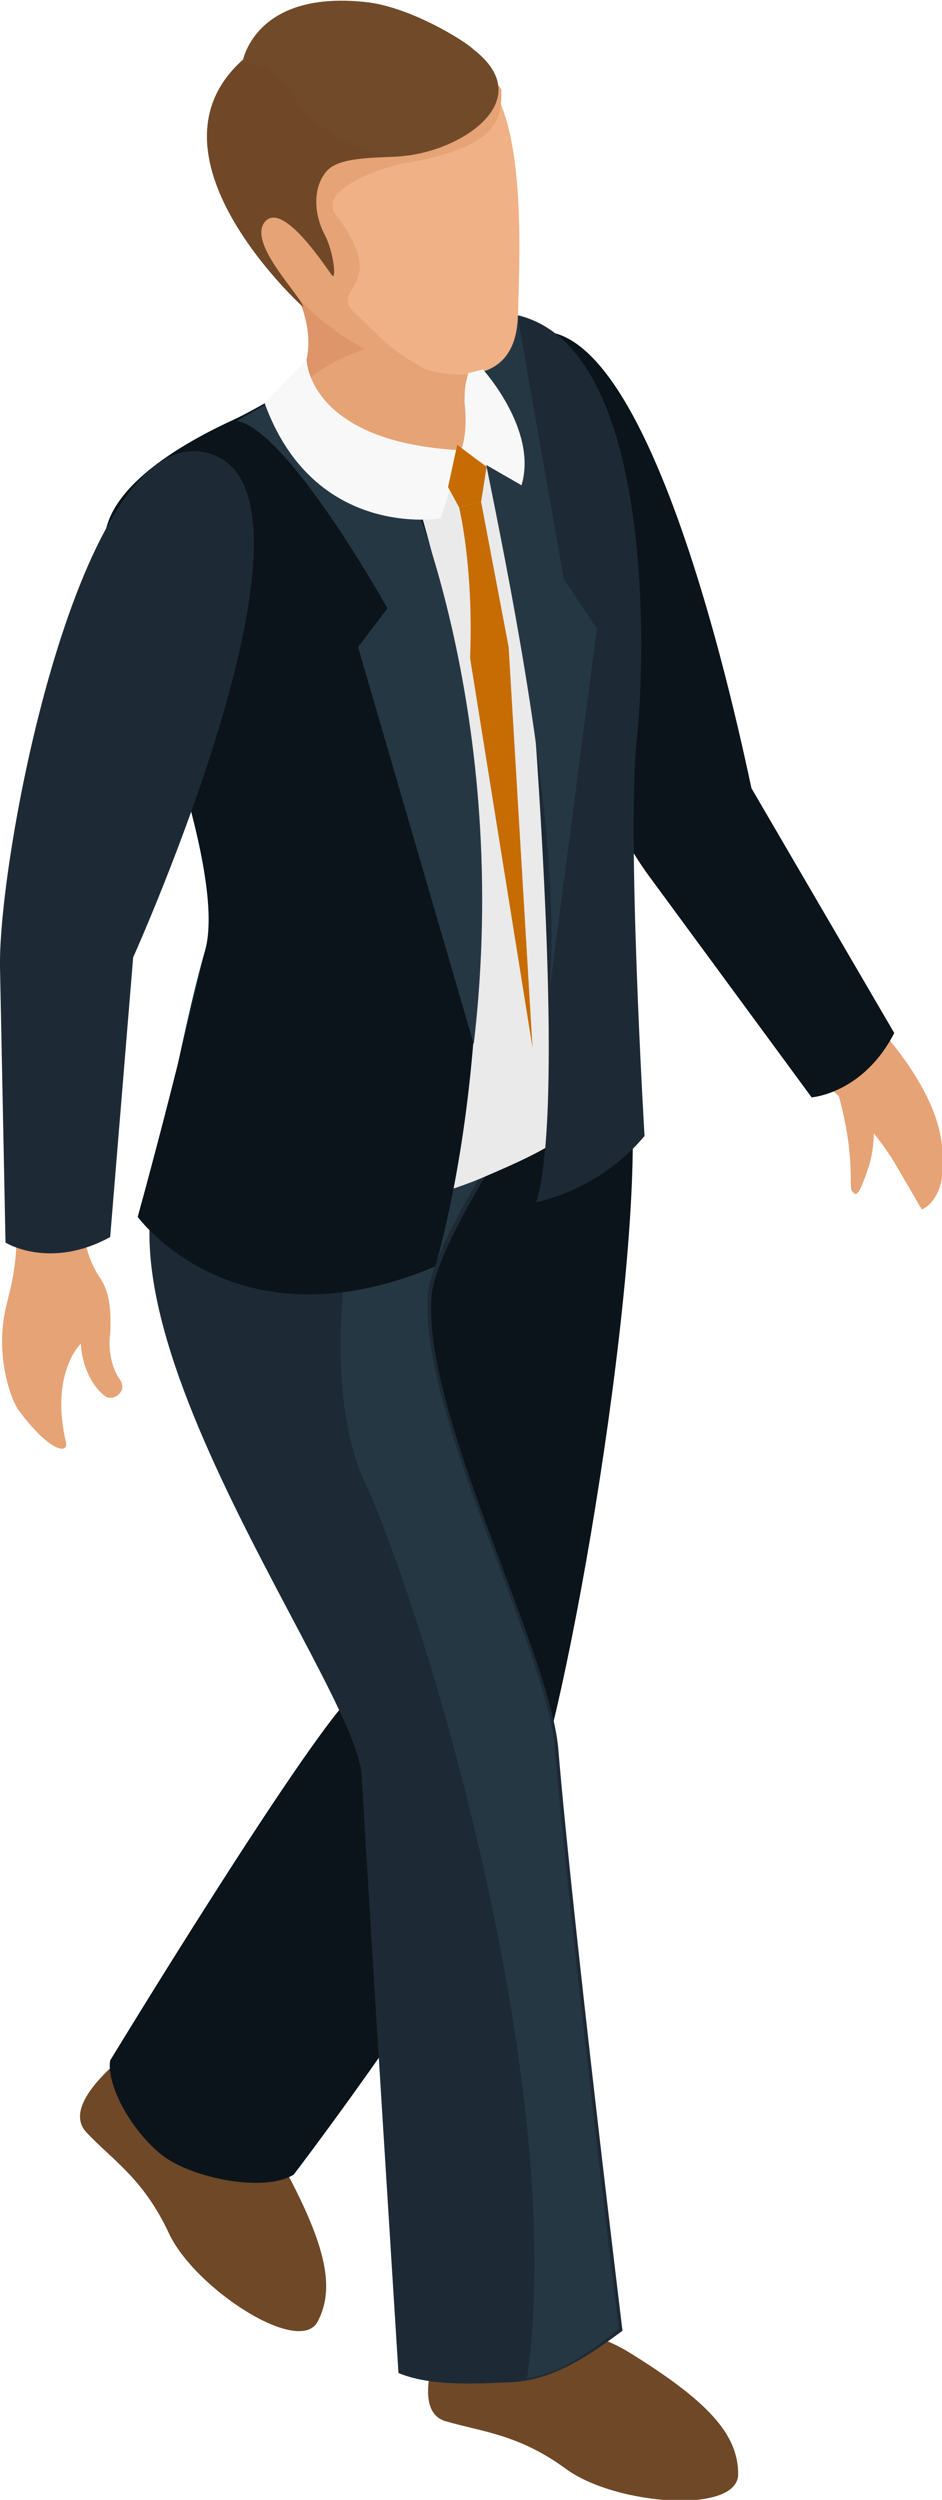
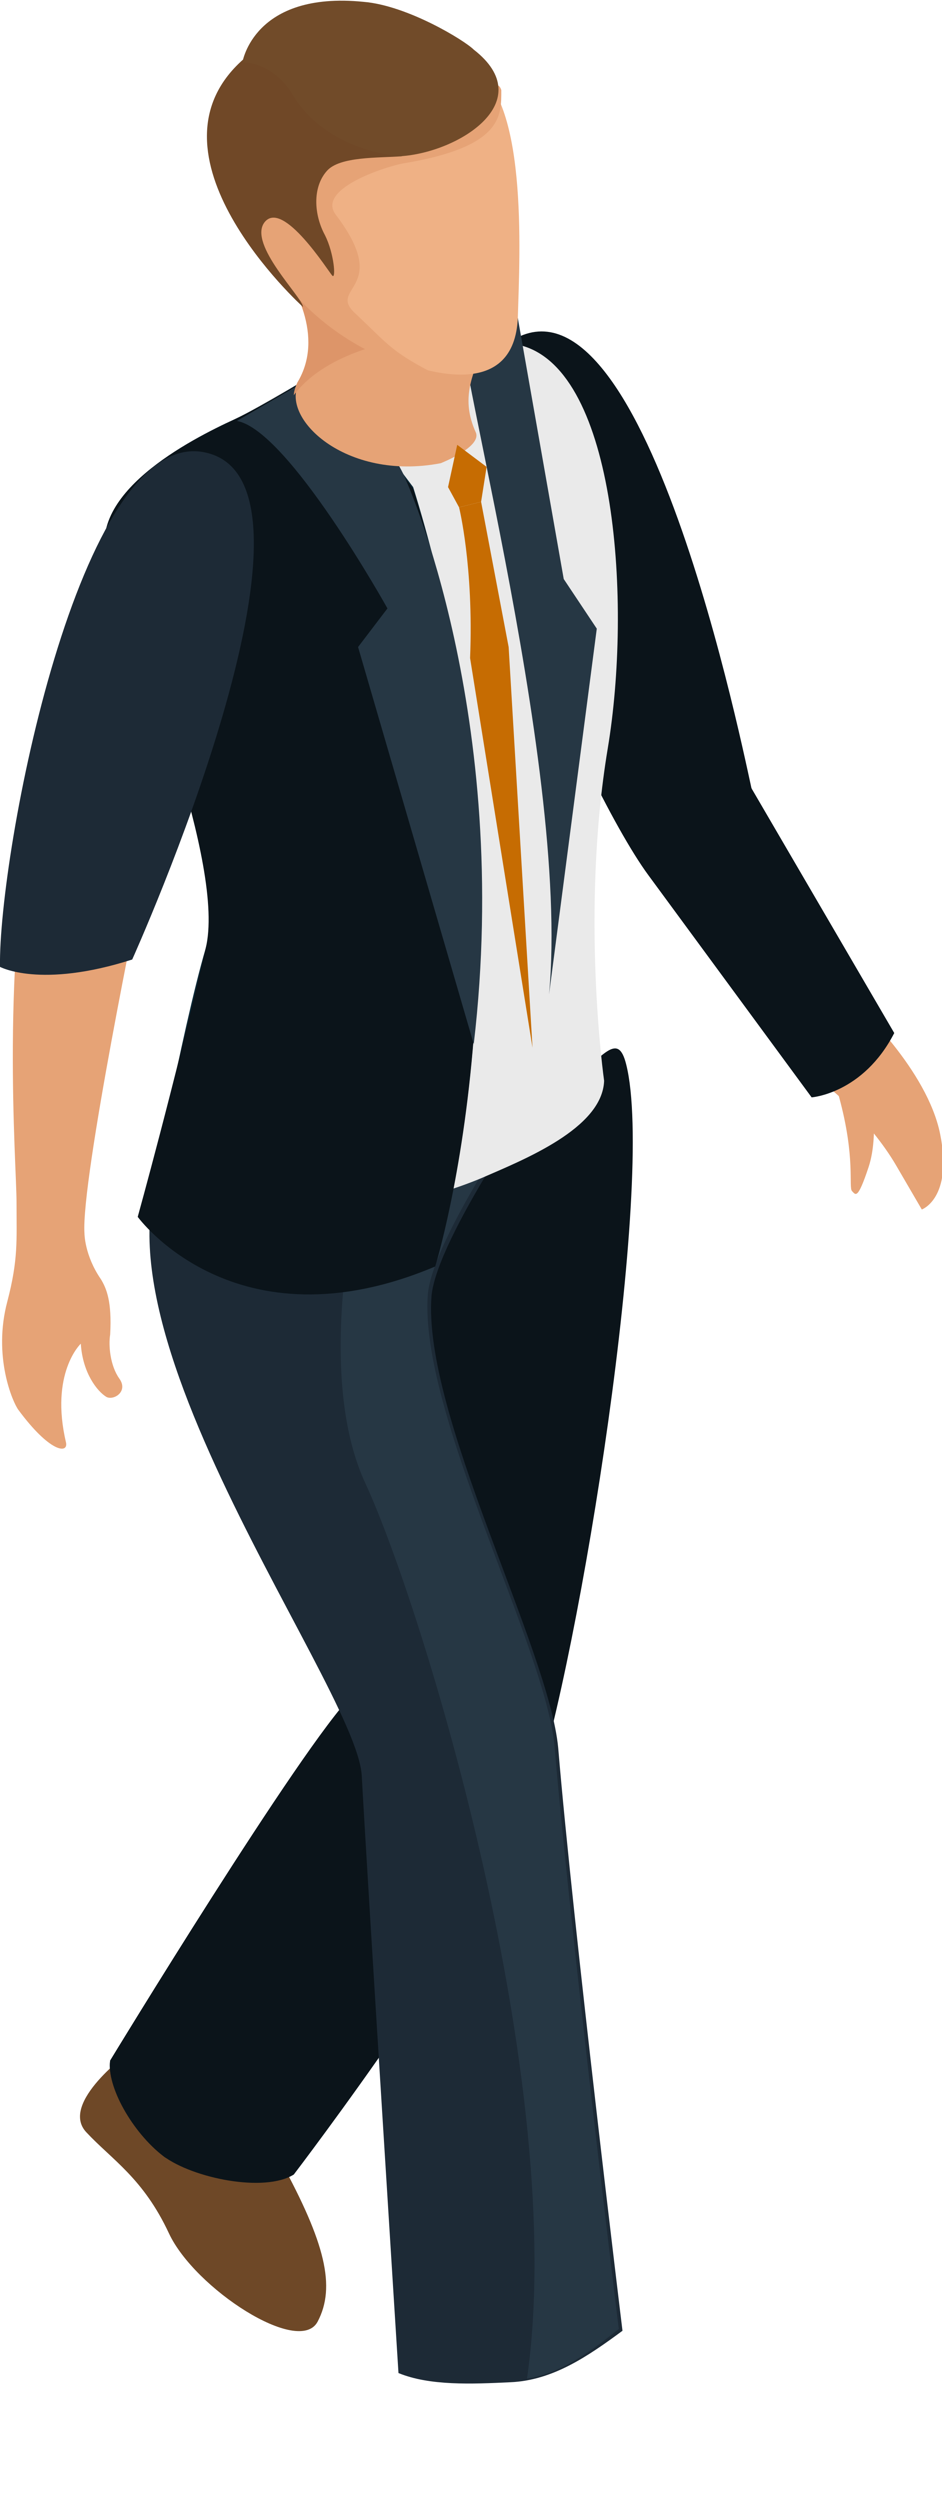
<svg xmlns="http://www.w3.org/2000/svg" version="1.1" id="Layer_1" x="0px" y="0px" viewBox="0 0 51.3 136" style="enable-background:new 0 0 51.3 136;" xml:space="preserve">
  <style type="text/css">
	.st0{fill:#6E4827;}
	.st1{fill:#0B141A;}
	.st2{fill:#1D2A36;}
	.st3{fill:#263744;}
	.st4{fill:#E6A376;}
	.st5{fill:#EAEAEA;}
	.st6{fill:#D8D8D8;}
	.st7{fill:#0C2937;}
	.st8{fill:#DD9569;}
	.st9{fill:#EFB185;}
	.st10{fill:#704827;}
	.st11{fill:#714B29;}
	.st12{fill:#F9F8F8;}
	.st13{fill:#C66C02;}
</style>
  <g>
    <path class="st0" d="M7.1,111.6c0,0-3.9,2.8-2.4,4.4c1.4,1.5,3.1,2.5,4.5,5.5c1.4,3,7.1,6.7,8.1,4.8c1-1.9,0.4-4.3-2-8.7   C12.9,113.4,7.1,111.6,7.1,111.6z" />
    <g>
      <g>
        <path class="st1" d="M8.9,117.3c1.6,1.2,5.5,2,7.1,1c0,0,11-14.4,13-20.5c2.6-7.7,6.7-33.6,5.1-39.9c-0.9-3.6-3.1,5.3-13.4,4     c-8.4-1,0.2,28.7-1.5,30.3C16.4,95,6,112.1,6,112.1C5.8,113.5,7.2,116,8.9,117.3z" />
      </g>
    </g>
    <path class="st1" d="M20.7,62c-8.4-1,0.2,28.7-1.5,30.3C16.4,95,6,112.1,6,112.1c-0.2,1.3,1.2,3.9,2.9,5.2c0.1,0.1,0.2,0.1,0.3,0.2   c1.4-1.8,4.6-6.5,11.6-19C31.7,79.1,30,61.4,30,61.4l-2-0.3C26.1,61.9,23.8,62.4,20.7,62z" />
-     <path class="st0" d="M24.2,126.7c0,0-2,4.3,0,5c2,0.6,4,0.7,6.6,2.6c2.7,2,9.4,2.5,9.4,0.3c0-2.2-1.7-4-5.9-6.6   C30.1,125.4,24.2,126.7,24.2,126.7z" />
    <g>
      <g>
        <path class="st2" d="M27.8,129.6c-2.1,0.1-4.4,0.2-6.1-0.5c0,0-1.7-27-2-32.5c-0.3-5.2-17.9-27.8-9.1-35.7c6.6-6,19-1.8,19-1.8     s-5.8,8.2-6.1,11.4c-0.5,6.4,6.4,19.2,6.9,24.6c0.8,9.6,3.5,31.7,3.5,31.7C32,128.2,30.1,129.5,27.8,129.6z" />
      </g>
    </g>
    <path class="st3" d="M30.2,95c-0.5-5.4-7.4-18.2-6.9-24.6c0.2-2.1,2.7-6.3,4.5-9l-7.4-0.4c0,0-3.8,12.6-0.5,19.7   c3.1,6.7,11.1,32.7,8.8,48.7c1.9-0.3,3.5-1.5,5-2.7C33.7,126.8,31,104.6,30.2,95z" />
    <path class="st4" d="M46.7,54.7c0,0,3.8,3.5,4.5,7c0.7,3.5-1,4.1-1,4.1s0,0-1.4-2.4c-1.4-2.4-4.1-4.9-5.1-5.1   C42.6,58.1,46.7,54.7,46.7,54.7z" />
    <path class="st4" d="M47.4,59.2c0,0,0.5,2.5-0.1,4.3c-0.6,1.8-0.7,1.5-0.9,1.3c-0.2-0.2,0.2-1.8-0.7-5.1   C44.7,56.4,47.4,59.2,47.4,59.2z" />
    <path class="st1" d="M28.3,18.3c-6.3,2.9,3.4,24.4,7,29.3c0,0,2.4-0.3,5.7-4.4C40.9,43.1,35.6,15,28.3,18.3z" />
    <path class="st1" d="M35.3,47.6l8.9,12.1c0,0,2.8-0.2,4.5-3.5l-8-13.7L35.3,47.6z" />
    <path class="st5" d="M16.5,20.8c-1.1,0.5-2.3,1.2-4.2,2.4c-2.5,1.5-5.2,3.7-5.6,4.1c-0.5,0.6-2.3,2,1.5,10.1c0,0,6.1,9.1,3,17.9   c-1.7,4.9-1.7,4.9-1.7,4.9s5.1,8.7,16.7,3.9c2.3-1,6.6-2.7,6.7-5.3c0,0-1.3-9.1,0.2-18.1c1.3-7.8,0.5-20.5-4.7-21.9   C28.5,18.8,25.4,17.1,16.5,20.8z" />
    <path class="st6" d="M6.8,27.2c-0.5,0.6-2.3,2,1.5,10.1c0,0,6.1,9.1,3,17.9c-1.7,4.9-1.7,4.9-1.7,4.9s2,3.4,6.3,4.8   c3.8-10.8,0.5-27.7-0.1-33.9c-0.5-4.4-3.2-6.3-4.8-7C8.9,25.4,7.1,26.9,6.8,27.2z" />
    <path class="st7" d="M12.8,22.8c-2.4,1.1-8.3,4.1-6.9,7.9c1.6,4.6,6.6,16.5,5.3,20.9C9.9,56,8,66.4,8,66.4s4.8,7.1,15.7,2.4   c0,0,6-19.2-1.2-42.3l-4.9-6.5C17.6,20.1,14.1,22.2,12.8,22.8z" />
    <path class="st1" d="M12.8,22.8c-2.4,1.1-8.3,4.1-6.9,7.9c1.6,4.6,6.4,16.4,5.3,20.9C9.5,59,7.5,66.2,7.5,66.2s5.3,7.3,16.2,2.7   c0,0,6-19.2-1.2-42.3l-4.9-6.5C17.6,20.1,14.1,22.2,12.8,22.8z" />
-     <path class="st2" d="M27.9,25.1c0,0,3.4,33.7,1.3,40.3c0,0,3.4-0.6,5.9-3.6c0,0-1-16.8-0.4-21.8c0.5-4.9,0.9-23.1-7.9-23   C18,17.1,27.9,25.1,27.9,25.1z" />
    <path class="st3" d="M22.1,26.1c0,0,5.8,12.8,3.7,30.7l-6.3-21.6l1.6-2.1c0,0-5.4-9.7-8.2-10.2l5-2.9   C17.9,19.9,21.5,24.5,22.1,26.1z" />
    <path class="st3" d="M29.9,54.1l2.6-19.9l-1.8-2.7l-2.5-14.2c0,0-1.9-1.1-3.1-1C23.9,16.4,31.1,41.3,29.9,54.1z" />
    <g>
      <path class="st4" d="M14.6,13.4c0,0,3.6,4,1.7,7.4c-1.1,1.9,2.5,5.4,7.7,4.4c0,0,2.3-0.9,1.9-1.7c-0.8-1.8-0.2-3,0.4-4.6    C26.9,17.2,14.6,13.4,14.6,13.4z" />
      <path class="st8" d="M16.2,20.8c-0.1,0.2-0.2,0.5-0.2,0.7c1.7-2.3,5.4-2.9,5.4-2.9l-5.7-4.8c-0.2-0.1-0.4-0.1-0.6-0.2l-0.1,0.5    C16,15.4,17.7,18.3,16.2,20.8z" />
      <g>
        <path class="st9" d="M13.2,11c0,0,2.1,5.7,6.5,7.8c3.9,1.9,8.3,2.8,8.5-1.5c0.1-3.5,0.6-12.4-2.7-13.7c-4.2-1.7-6-4.3-10.3-2     C15.3,1.6,10.5,4.6,13.2,11z" />
        <path class="st4" d="M13.2,11c0,0,1.2,5,6.5,7.9c1.1,0.6,2.6,1,3.7,1.3c-2.1-1.1-2.3-1.5-4-3.1c-1.7-1.5,2-1.3-1.1-5.4     c-1.1-1.4,2.6-2.6,3.6-2.8c5.5-0.9,5.4-2.6,5.4-4c-0.2-0.6-0.5,0.1-0.7-0.4l-0.7-0.9c-0.1-0.1-0.2-0.2-0.2-0.2     c-0.7-0.7-1.4-1.3-2.1-1.7c-2.4,0.4-9.1,1.5-9.2,1.5c-0.1,0-1,1.8-1.9,3.4C12.3,8,12.5,9.4,13.2,11z" />
        <path class="st10" d="M16.5,16.7c0-0.5-3-3.4-2.1-4.6c1-1.3,3.5,2.7,3.7,2.9c0.2,0.2,0.1-1.2-0.4-2.2c-0.6-1.1-0.7-2.6,0.1-3.5     c0.7-0.8,2.8-0.7,4.1-0.8C20.7,8,18.6,8,17.6,6.4c-1.3-2.2-2.8-3.1-4.2-3.3C7.2,8.3,16.5,16.7,16.5,16.7z" />
      </g>
      <path class="st11" d="M21.8,8.5c0,0-4-0.2-5.9-3.4c-0.4-0.7-1.4-1.7-2.7-1.7c0,0,0.6-3.9,6.6-3.3c2.4,0.2,5.5,2.1,6,2.6    C29.4,5.5,25,8.3,21.8,8.5z" />
    </g>
-     <path class="st12" d="M16.7,19.6c0,0,0.1,4.5,8.5,4.9L24,28.2c0,0-6.9,1.2-9.6-6.3L16.7,19.6z" />
-     <path class="st12" d="M25.1,24.5c0,0,0.4-0.8,0.2-2.6c0-0.4,0-0.8,0.1-1.2l0.1-0.4l0.8-0.2c0,0,3,3.3,2.1,6.3L25.1,24.5z" />
    <path class="st13" d="M25,27.6c0,0,0.8,3.2,0.6,8.2L29,57l-1.3-21.8l-1.5-7.9L25,27.6z" />
    <polygon class="st13" points="24.9,24.2 24.4,26.5 25,27.6 26.2,27.3 26.5,25.4  " />
    <g>
      <g>
        <path class="st4" d="M10,25.1c0,0,4.9-0.8,3.3,7.1c-1.6,7.9-5.6,16.1-5.6,16.1S4.4,64.2,4.6,67.1c0,0,0,1.2,0.9,2.5     c0.3,0.5,0.6,1.2,0.5,3c-0.1,0.6,0,1.7,0.5,2.4c0.5,0.7-0.3,1.2-0.7,1c-0.5-0.3-1.3-1.3-1.4-2.9c0,0-1.7,1.6-0.8,5.4     C3.7,79.1,2.7,79,1,76.7c-0.3-0.4-1.4-2.9-0.6-5.9c0.6-2.3,0.5-3.3,0.5-5.4C0.9,63.3,0,52.2,2,43C3.1,38.3,5.9,24.9,10,25.1z" />
        <path class="st2" d="M11.1,24.6C4.3,23.3-0.1,46.5,0,52.6c0,0,2.2,1.2,7.2-0.4C7.2,52.2,19,26.1,11.1,24.6z" />
      </g>
-       <path class="st2" d="M0,52.6l0.3,15c0,0,2.4,1.5,5.7-0.3l1.3-15.8L0,52.6z" />
    </g>
  </g>
</svg>